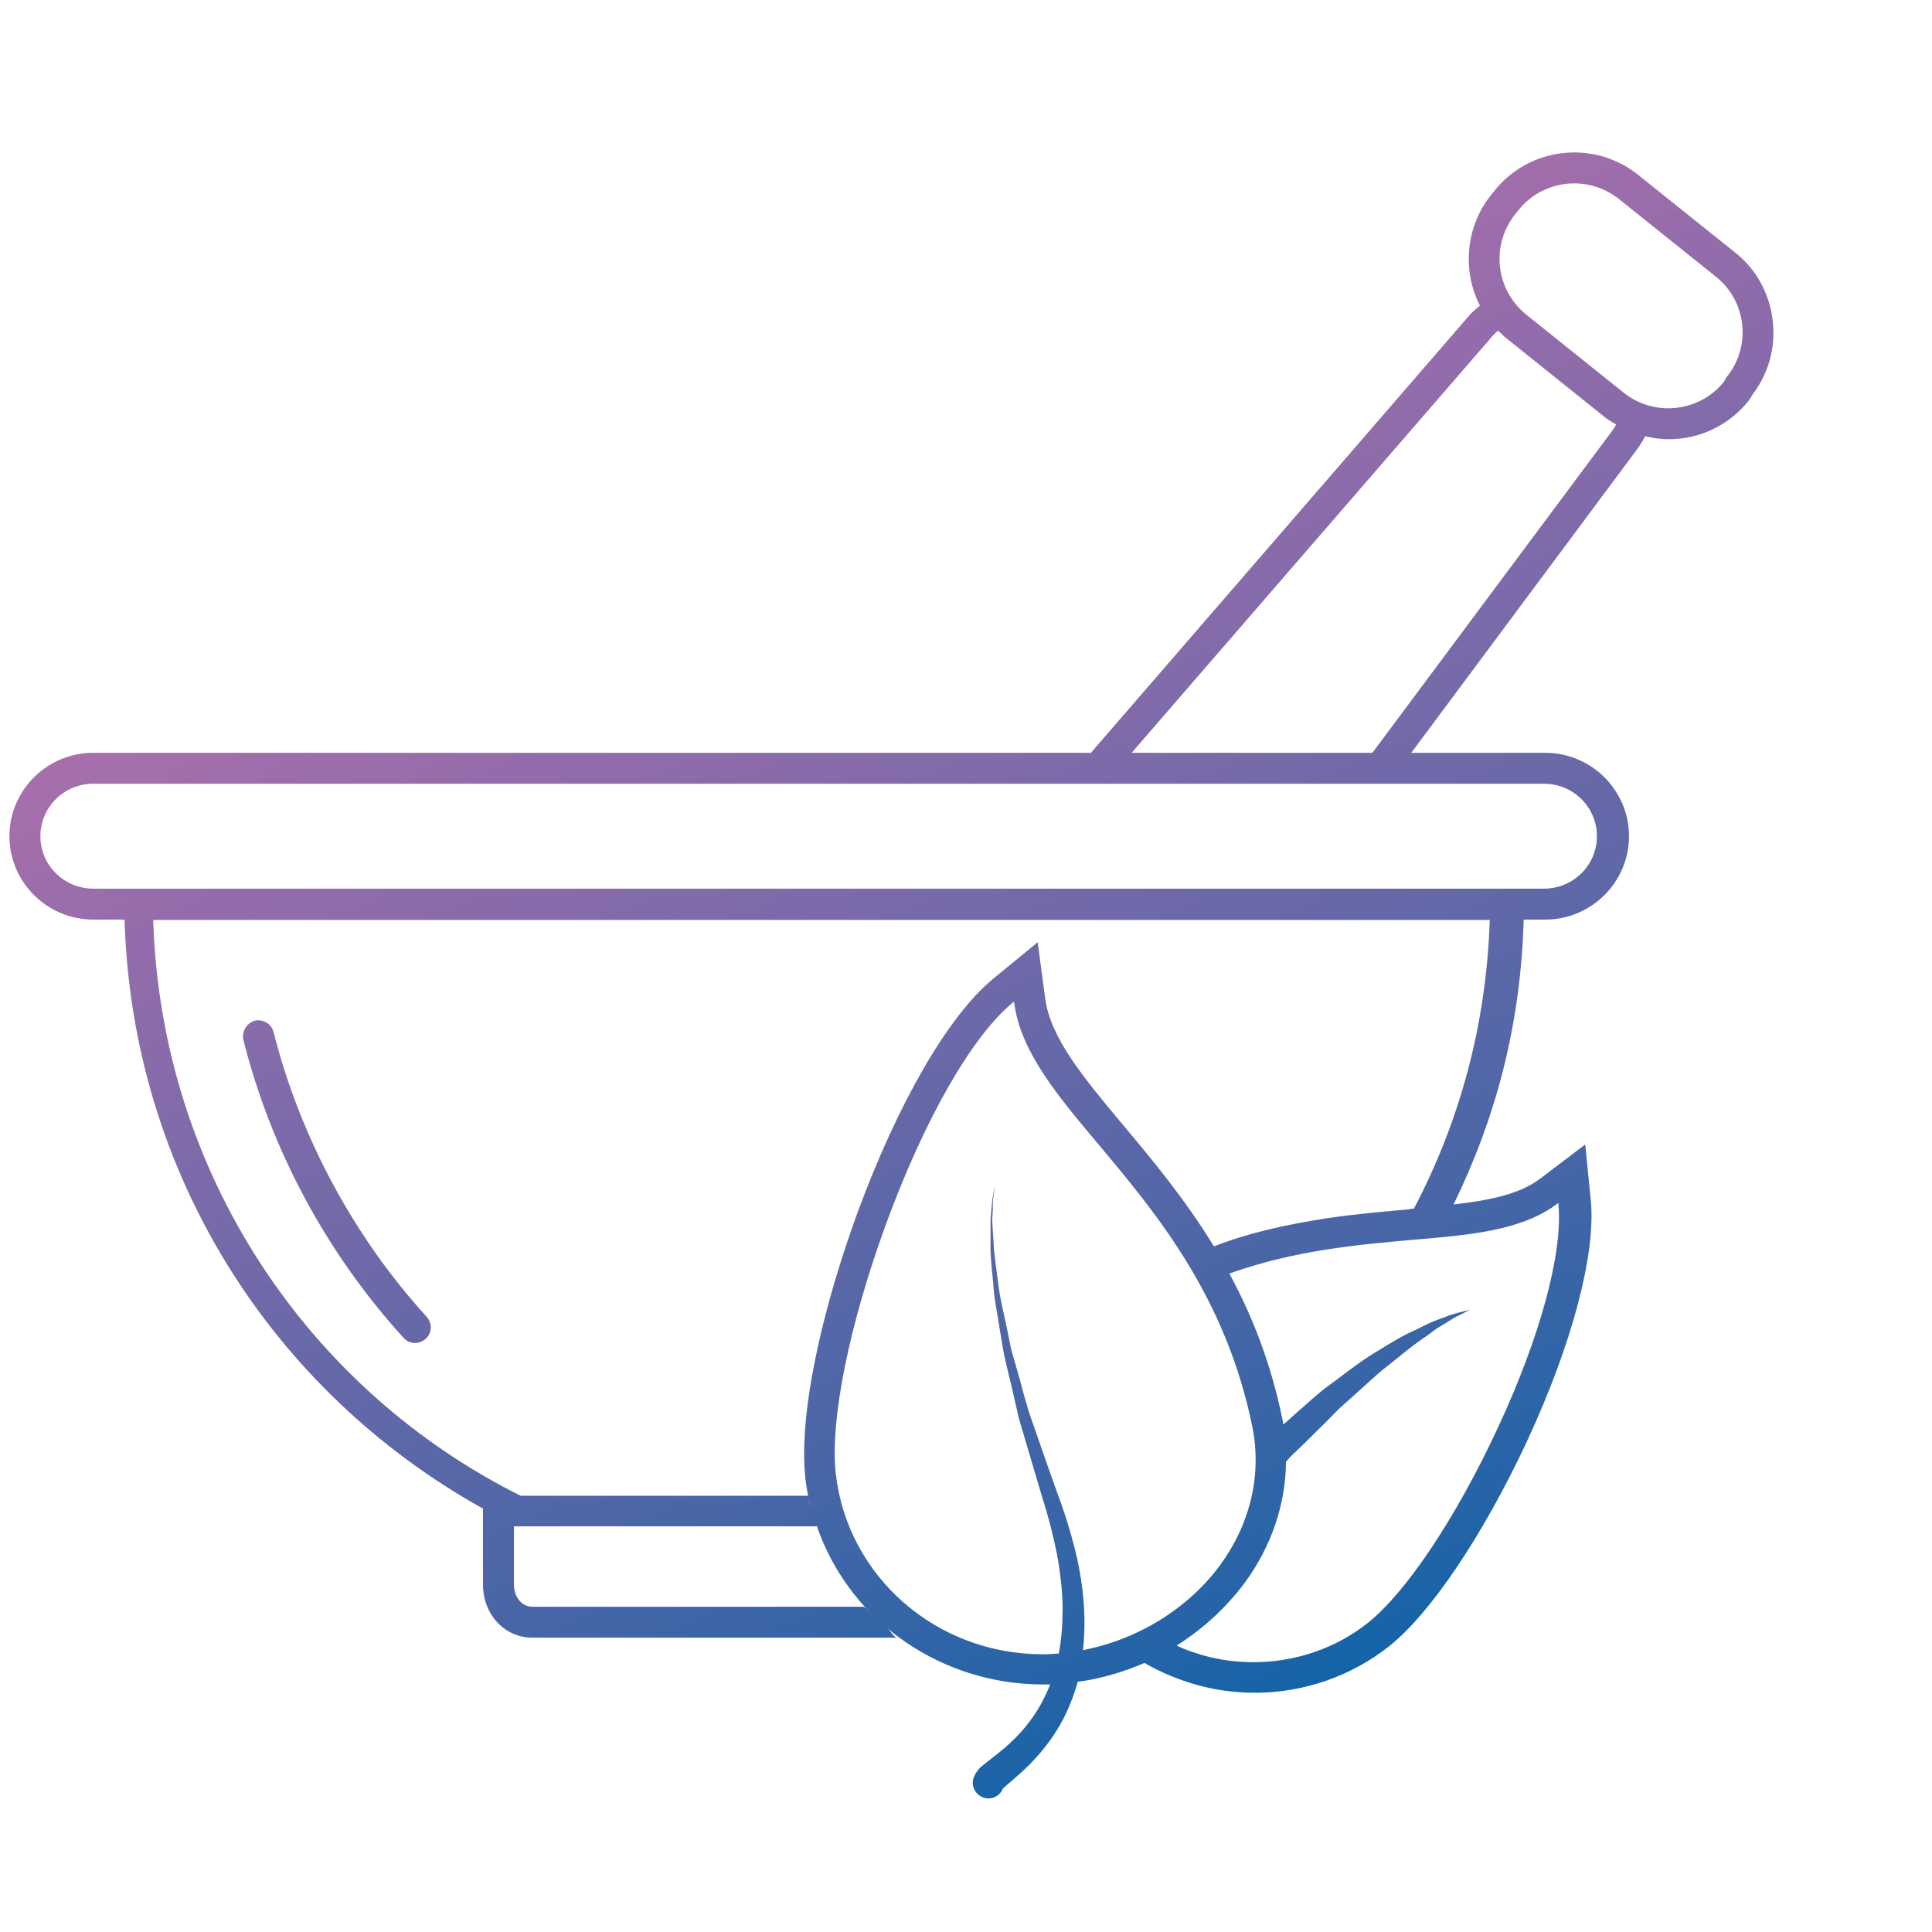
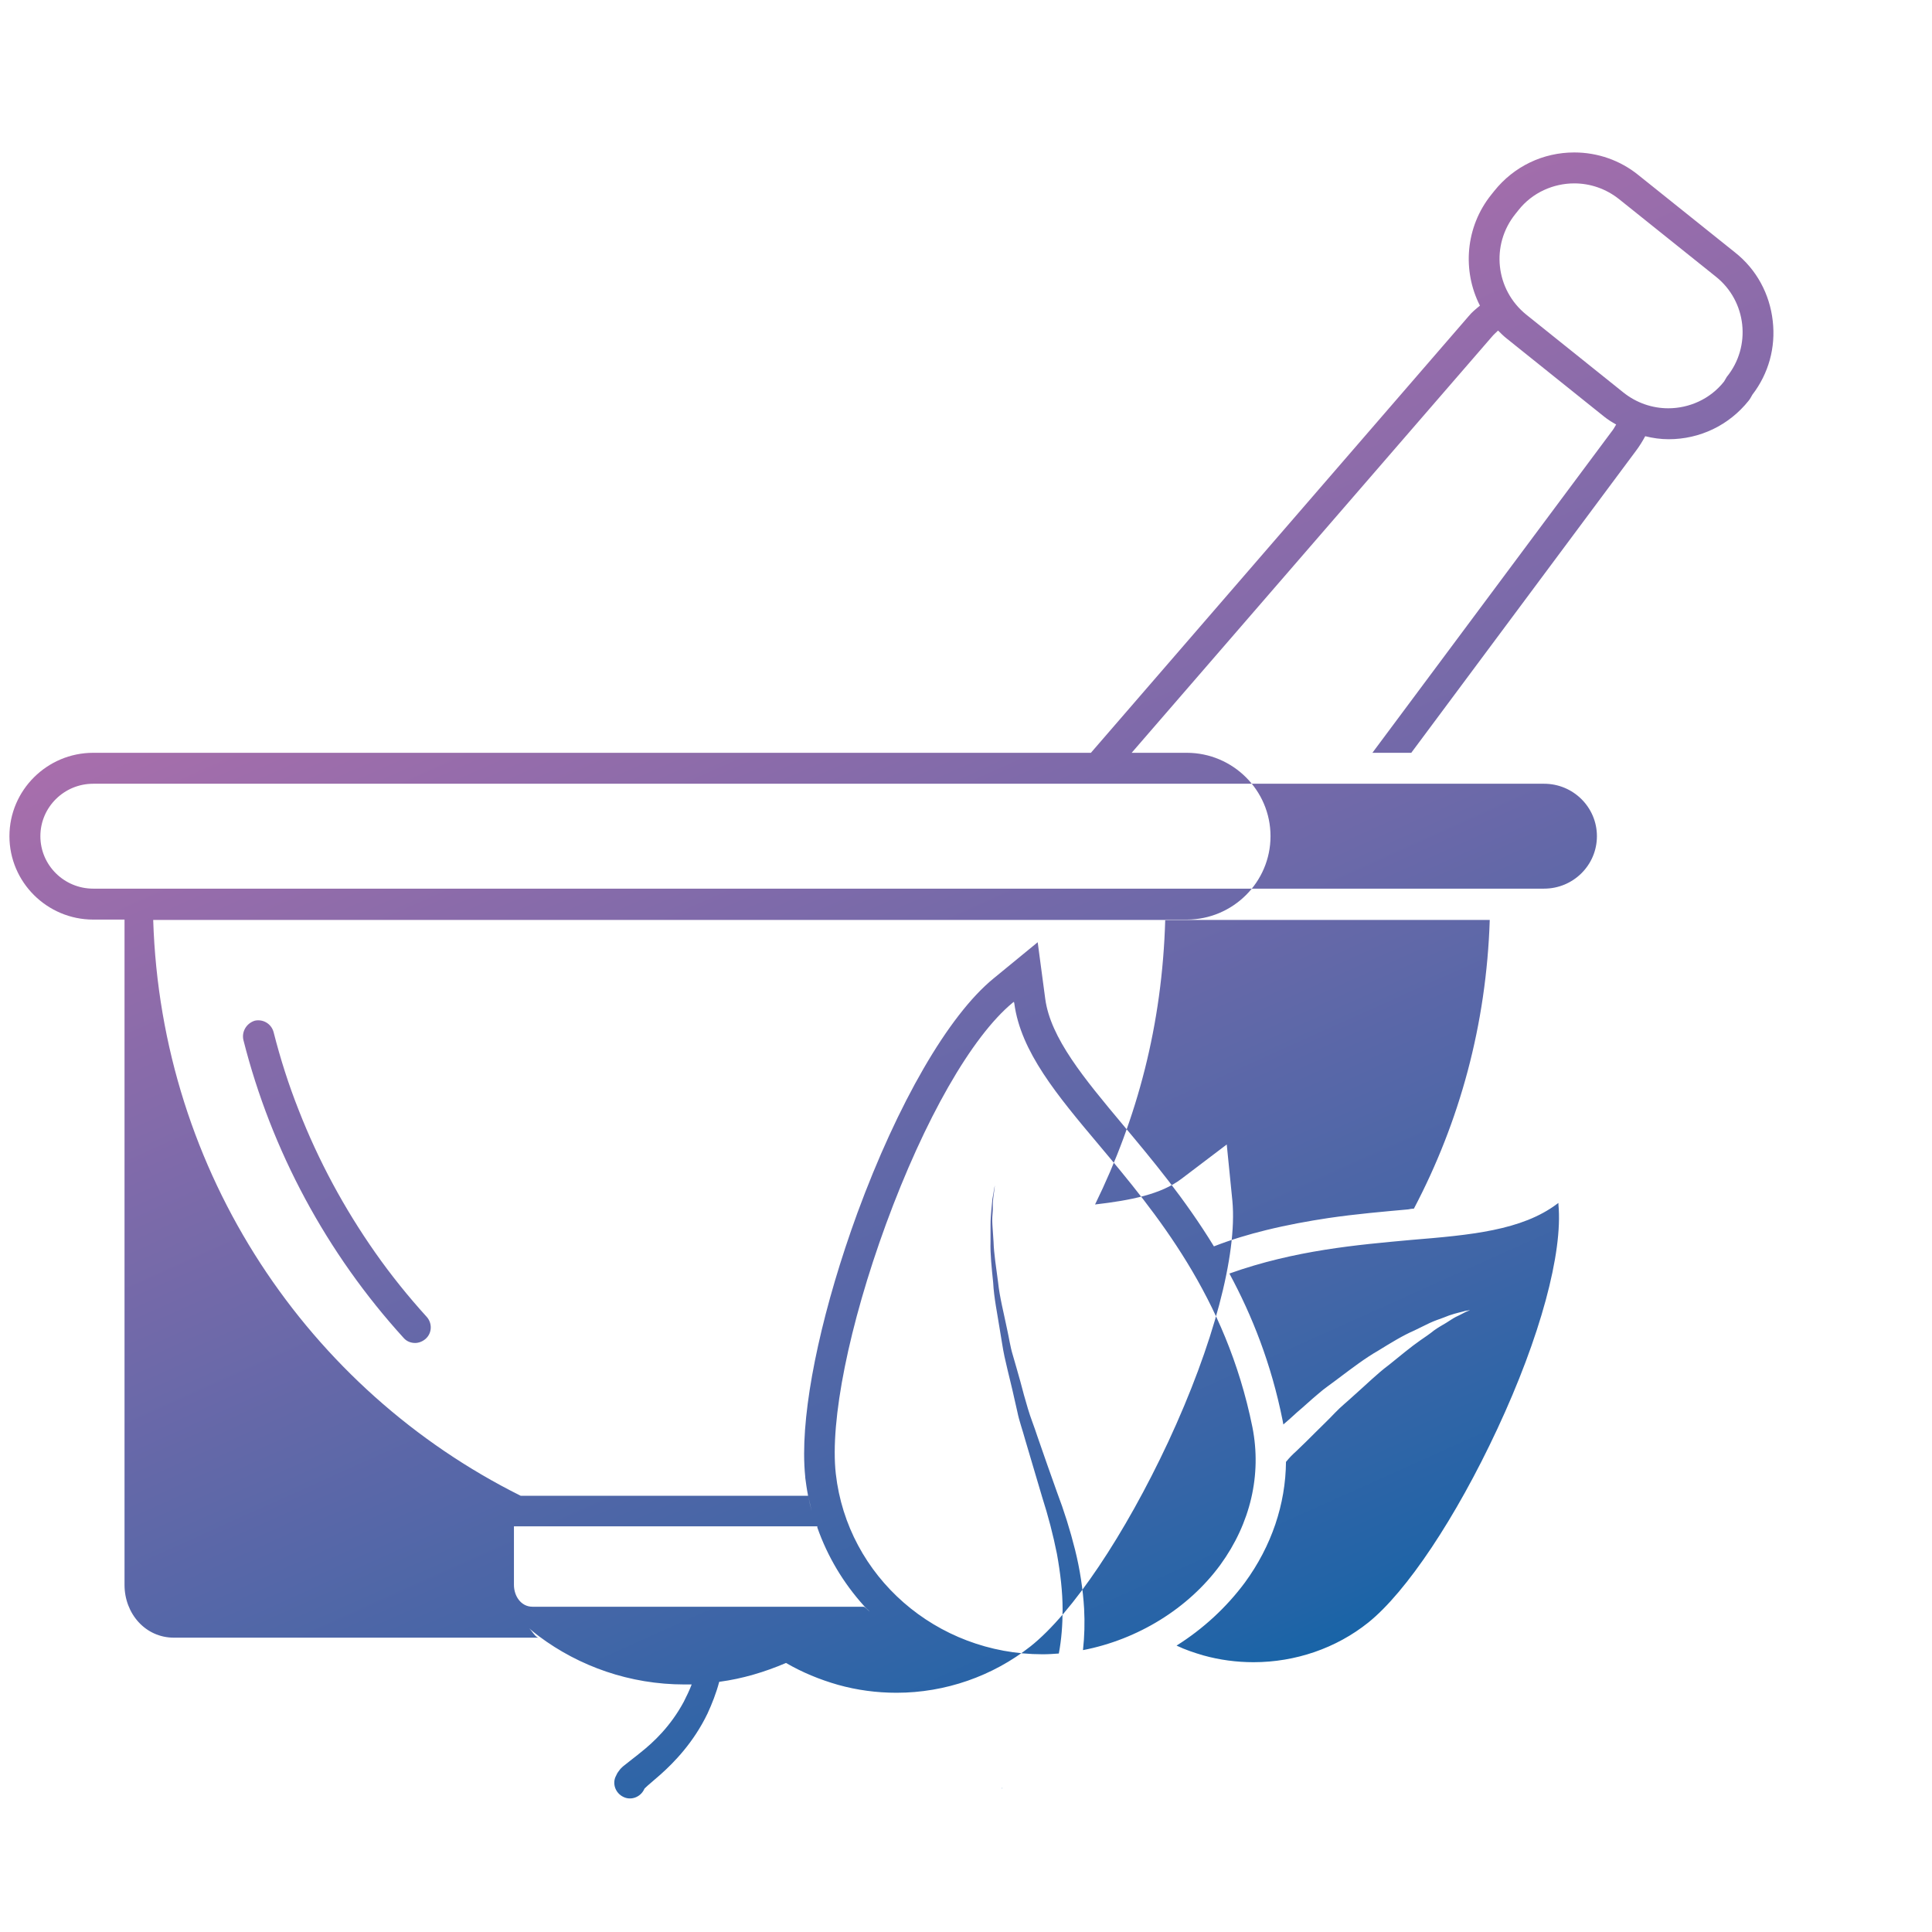
<svg xmlns="http://www.w3.org/2000/svg" version="1.1" id="Layer_1" x="0px" y="0px" viewBox="0 0 512 512" style="enable-background:new 0 0 512 512;" xml:space="preserve">
  <style type="text/css">
	.st0{fill:url(#SVGID_1_);}
</style>
  <linearGradient id="SVGID_1_" gradientUnits="userSpaceOnUse" x1="375.745" y1="464.686" x2="184.745" y2="39.686">
    <stop offset="0" style="stop-color:#0164A6" />
    <stop offset="0.107" style="stop-color:#2264A7" />
    <stop offset="0.284" style="stop-color:#4866A7" />
    <stop offset="0.51" style="stop-color:#7069A9" />
    <stop offset="0.773" style="stop-color:#9D6DAB" />
    <stop offset="0.939" style="stop-color:#BB71AD" />
  </linearGradient>
-   <path class="st0" d="M469.8,85.1c-0.8-7.2-4.3-13.7-10-18.2l-25.6-20.5c-4.8-3.9-10.8-6-17-6l0,0c-8.3,0-16,3.7-21.2,10.2l-0.8,1  c-6.9,8.6-7.7,20.2-3,29.4c-1.1,0.9-2.1,1.7-3,2.8L289.1,199.5H24.7c-12.2,0-22.2,9.9-22.2,22.1c0,12.2,10,22.1,22.2,22.1H33  c2,67.3,39.3,125.1,95,156.1V420c0,7.6,5.5,14,13.1,14h96.7c-0.9,0-1.7-1.7-2.6-2.5c0.8,0.7,1.7,1.4,2.6,2.1  c10.7,8,24.1,12.8,38.6,12.8c0.6,0,1.3,0,1.9,0c-0.6,1.6-1.4,3.2-2.1,4.6c-3.5,6.5-8,10.7-11.4,13.4c-1.7,1.4-3.1,2.4-4.3,3.4  c-0.3,0.2-0.6,0.5-0.8,0.7c0,0-0.2,0.2-0.3,0.3c-0.1,0.1-0.2,0.3-0.3,0.4c-0.2,0.3-0.4,0.5-0.5,0.7c-0.2,0.4-0.3,0.6-0.3,0.6  c0,0.1-0.1,0.2-0.1,0.2c-1,2-0.1,4.5,2,5.5c2,1,4.5,0.1,5.5-2l0.1-0.2c0.1-0.1,0.1-0.1,0.2-0.2c0.7-0.7,2.2-1.9,4-3.5  c3.6-3.2,8.8-8.5,12.5-16.2c1.2-2.6,2.3-5.4,3.1-8.4c6.1-0.8,12.1-2.6,17.7-5c4.3,2.5,8.9,4.4,13.8,5.8c5,1.4,10.2,2.1,15.5,2.1  c12.9,0,25.5-4.4,35.5-12.3c11.1-8.8,25-29.6,36.5-54.2c12-25.8,18.3-49.6,17-63.8l-1.5-15l-12,9.1c-5.4,4.1-13.4,5.7-22.9,6.8  c11.2-22.9,17.8-47.6,18.6-75.5h5.7c12.2,0,22.2-9.9,22.2-22.1c0-12.2-10-22.1-22.2-22.1H374l59.6-80.1c0.9-1.2,1.7-2.5,2.4-3.8  c2,0.5,4.1,0.8,6.2,0.8c8.3,0,16-3.7,21.2-10.2l0.3-0.4l0.3-0.5l0.4-0.7C468.7,99,470.6,92.1,469.8,85.1z M265.7,473.7  c0,0.1-0.1,0.2-0.2,0.3l0,0v-0.1c0,0,0,0,0.1-0.1C265.6,473.9,265.7,473.8,265.7,473.7L265.7,473.7  C265.7,473.7,265.8,473.7,265.7,473.7L265.7,473.7z M228.8,425.8h-87.7c-3,0-4.9-2.8-4.9-5.8v-15.5h80.4v0.2v0.1  c2.7,7.7,6.9,14.7,12.3,20.7c0.5,0.6,1.1,1.1,1.6,1.6C229.9,426.7,229.3,425.8,228.8,425.8z M214.2,396.6c0.3,1.3,0.6,2.6,0.9,3.8  C214.8,399.2,214.5,398.1,214.2,396.6z M287,437.3c0.4-3.6,0.5-7.3,0.3-11c-0.3-5.1-1.1-10.4-2.4-15.6s-2.9-10.3-4.8-15.3  c-1.8-5-3.5-9.9-5.2-14.8c-0.8-2.5-1.8-4.9-2.5-7.3s-1.4-4.8-2-7.2c-0.7-2.4-1.3-4.7-2-7s-1-4.6-1.5-6.8c-0.9-4.4-2-8.6-2.4-12.5  c-0.5-3.9-1.1-7.5-1.2-10.7c-0.1-1.6-0.2-3.1-0.3-4.5c-0.1-1.4,0-2.7,0.1-3.8c0-1.2,0-2.2,0.1-3.1s0.2-1.6,0.3-2.3  c0.1-0.6,0.1-1.1,0.2-1.4s0.1-0.5,0.1-0.5s0,0.2-0.1,0.5s-0.2,0.8-0.3,1.4c-0.1,0.6-0.2,1.4-0.4,2.3c-0.1,0.9-0.2,1.9-0.3,3.1  c-0.1,1.2-0.2,2.4-0.2,3.8s0,2.9,0,4.5c-0.1,3.2,0.3,6.9,0.7,10.8c0.2,4,1.1,8.2,1.8,12.7c0.4,2.2,0.7,4.6,1.2,6.9s1.1,4.7,1.7,7.2  c0.6,2.4,1.1,4.9,1.7,7.4c0.5,2.5,1.4,4.9,2.1,7.5c1.5,5,3,10.1,4.5,15.2c1.6,5,2.9,10,3.9,15c0.9,5,1.5,10,1.5,14.7  c0,4.1-0.3,8-1,11.7c-1.4,0.1-2.8,0.2-4.3,0.2c-28.2,0-51.7-20.6-54.8-47.8c-1.6-14.1,3.5-39.4,13.3-66.2  c10.2-27.8,22.7-49.7,33.6-58.7l0.3-0.2l0.1,0.4c1.7,12.8,11.3,24.3,22.5,37.6c15,17.9,33.6,40.1,40.6,74.7  c2.5,12.6-0.5,25.5-8.5,36.5C314.9,426.3,301.5,434.5,287,437.3z M412.7,319l0.3-0.2v0.4c1.2,12.8-4.8,35.1-16.2,59.5  c-11,23.6-24.1,43.2-34.2,51.3c-8.5,6.8-19.3,10.5-30.4,10.5c-4.5,0-9-0.6-13.3-1.8c-2.4-0.7-4.8-1.5-7.1-2.6  c7-4.4,13.2-10.1,18.1-16.7c7.1-9.7,10.8-20.8,10.9-32c0,0,0,0,0.1-0.1c0.8-1,1.7-1.9,2.6-2.7c1.8-1.7,3.5-3.4,5.2-5.1s3.4-3.3,5-5  s3.4-3.1,5-4.6c3.3-2.9,6.3-5.9,9.4-8.2c3-2.4,5.7-4.7,8.3-6.5c1.3-0.9,2.5-1.7,3.6-2.6c1.1-0.8,2.2-1.4,3.2-2s1.8-1.2,2.6-1.6  c0.8-0.4,1.5-0.7,2-1s1-0.5,1.3-0.6s0.4-0.2,0.4-0.2s-0.2,0-0.5,0.1c-0.3,0-0.8,0.1-1.4,0.3c-1.2,0.3-3,0.7-5.1,1.6  c-1.1,0.4-2.3,0.8-3.6,1.4c-1.3,0.6-2.6,1.3-4.1,2c-3,1.3-6.1,3.2-9.5,5.3c-3.5,2-6.9,4.6-10.5,7.3c-1.8,1.4-3.8,2.7-5.6,4.3  c-1.8,1.5-3.6,3.2-5.5,4.8c-1.2,1.1-2.4,2.2-3.6,3.2c-0.1-0.4-0.1-0.7-0.2-1.1c-3-15-8.1-27.8-14.1-38.9c17.4-6.2,33.9-7.6,48.1-8.9  C389.7,327.3,403.3,326.1,412.7,319z M374.7,320.3c-0.5,0-1,0.1-1.5,0.2c-6.6,0.6-13.7,1.2-21.2,2.3c-5.3,0.8-10.8,1.8-16.5,3.2  c-4.5,1.1-9.2,2.5-13.8,4.3c-7.7-12.6-16.4-23-24.1-32.2c-10.3-12.3-19.2-23-20.6-33.4l-2-15l-11.7,9.6c-12,9.8-25.4,33.1-36.1,62.2  c-8.9,24.4-14.1,47.9-14.1,63.7c0,2.2,0.1,4.3,0.3,6.2c0,0.1,0,0.1,0,0.2c0.2,1.5,0.4,3,0.7,4.5c0,0.1,0,0.3,0.1,0.3H138  c-56.2-28-95.3-85.4-97.4-152.6h354.2C393.9,271.6,386.8,297.3,374.7,320.3z M409.2,207.7c7.7,0,14,6.2,14,13.9s-6.3,13.9-14,13.9  H24.7c-7.7,0-14-6.2-14-13.9s6.3-13.9,14-13.9H409.2z M427,114.5l-63.3,85h-63.8l95.5-110.3c0.5-0.6,1.1-1.1,1.6-1.6  c0.7,0.7,1.5,1.5,2.4,2.2l25.7,20.6c1,0.8,2.1,1.5,3.2,2.1C427.9,113.2,427.5,113.9,427,114.5z M457.6,99.9l-0.7,1.2  c-3.7,4.7-9.3,7.1-14.8,7.1c-4.2,0-8.4-1.4-11.9-4.2l-25.7-20.6c-8.2-6.6-9.5-18.5-2.9-26.7l0.8-1c3.7-4.7,9.3-7.1,14.8-7.1  c4.2,0,8.4,1.4,11.9,4.2l25.6,20.5C462.9,79.8,464.2,91.8,457.6,99.9z M64.5,275.6c7.4,29.3,22.1,56.6,42.5,79  c0.8,0.9,1.9,1.3,3,1.3c1,0,2-0.4,2.8-1.1c1.7-1.5,1.8-4.1,0.3-5.8c-4.9-5.4-9.5-11.1-13.7-17.1c-8.2-11.7-15-24.3-20.2-37.6  c-2.7-6.8-4.9-13.7-6.7-20.8c-0.6-2.2-2.8-3.5-5-3C65.3,271.2,64,273.4,64.5,275.6z" />
+   <path class="st0" d="M469.8,85.1c-0.8-7.2-4.3-13.7-10-18.2l-25.6-20.5c-4.8-3.9-10.8-6-17-6l0,0c-8.3,0-16,3.7-21.2,10.2l-0.8,1  c-6.9,8.6-7.7,20.2-3,29.4c-1.1,0.9-2.1,1.7-3,2.8L289.1,199.5H24.7c-12.2,0-22.2,9.9-22.2,22.1c0,12.2,10,22.1,22.2,22.1H33  V420c0,7.6,5.5,14,13.1,14h96.7c-0.9,0-1.7-1.7-2.6-2.5c0.8,0.7,1.7,1.4,2.6,2.1  c10.7,8,24.1,12.8,38.6,12.8c0.6,0,1.3,0,1.9,0c-0.6,1.6-1.4,3.2-2.1,4.6c-3.5,6.5-8,10.7-11.4,13.4c-1.7,1.4-3.1,2.4-4.3,3.4  c-0.3,0.2-0.6,0.5-0.8,0.7c0,0-0.2,0.2-0.3,0.3c-0.1,0.1-0.2,0.3-0.3,0.4c-0.2,0.3-0.4,0.5-0.5,0.7c-0.2,0.4-0.3,0.6-0.3,0.6  c0,0.1-0.1,0.2-0.1,0.2c-1,2-0.1,4.5,2,5.5c2,1,4.5,0.1,5.5-2l0.1-0.2c0.1-0.1,0.1-0.1,0.2-0.2c0.7-0.7,2.2-1.9,4-3.5  c3.6-3.2,8.8-8.5,12.5-16.2c1.2-2.6,2.3-5.4,3.1-8.4c6.1-0.8,12.1-2.6,17.7-5c4.3,2.5,8.9,4.4,13.8,5.8c5,1.4,10.2,2.1,15.5,2.1  c12.9,0,25.5-4.4,35.5-12.3c11.1-8.8,25-29.6,36.5-54.2c12-25.8,18.3-49.6,17-63.8l-1.5-15l-12,9.1c-5.4,4.1-13.4,5.7-22.9,6.8  c11.2-22.9,17.8-47.6,18.6-75.5h5.7c12.2,0,22.2-9.9,22.2-22.1c0-12.2-10-22.1-22.2-22.1H374l59.6-80.1c0.9-1.2,1.7-2.5,2.4-3.8  c2,0.5,4.1,0.8,6.2,0.8c8.3,0,16-3.7,21.2-10.2l0.3-0.4l0.3-0.5l0.4-0.7C468.7,99,470.6,92.1,469.8,85.1z M265.7,473.7  c0,0.1-0.1,0.2-0.2,0.3l0,0v-0.1c0,0,0,0,0.1-0.1C265.6,473.9,265.7,473.8,265.7,473.7L265.7,473.7  C265.7,473.7,265.8,473.7,265.7,473.7L265.7,473.7z M228.8,425.8h-87.7c-3,0-4.9-2.8-4.9-5.8v-15.5h80.4v0.2v0.1  c2.7,7.7,6.9,14.7,12.3,20.7c0.5,0.6,1.1,1.1,1.6,1.6C229.9,426.7,229.3,425.8,228.8,425.8z M214.2,396.6c0.3,1.3,0.6,2.6,0.9,3.8  C214.8,399.2,214.5,398.1,214.2,396.6z M287,437.3c0.4-3.6,0.5-7.3,0.3-11c-0.3-5.1-1.1-10.4-2.4-15.6s-2.9-10.3-4.8-15.3  c-1.8-5-3.5-9.9-5.2-14.8c-0.8-2.5-1.8-4.9-2.5-7.3s-1.4-4.8-2-7.2c-0.7-2.4-1.3-4.7-2-7s-1-4.6-1.5-6.8c-0.9-4.4-2-8.6-2.4-12.5  c-0.5-3.9-1.1-7.5-1.2-10.7c-0.1-1.6-0.2-3.1-0.3-4.5c-0.1-1.4,0-2.7,0.1-3.8c0-1.2,0-2.2,0.1-3.1s0.2-1.6,0.3-2.3  c0.1-0.6,0.1-1.1,0.2-1.4s0.1-0.5,0.1-0.5s0,0.2-0.1,0.5s-0.2,0.8-0.3,1.4c-0.1,0.6-0.2,1.4-0.4,2.3c-0.1,0.9-0.2,1.9-0.3,3.1  c-0.1,1.2-0.2,2.4-0.2,3.8s0,2.9,0,4.5c-0.1,3.2,0.3,6.9,0.7,10.8c0.2,4,1.1,8.2,1.8,12.7c0.4,2.2,0.7,4.6,1.2,6.9s1.1,4.7,1.7,7.2  c0.6,2.4,1.1,4.9,1.7,7.4c0.5,2.5,1.4,4.9,2.1,7.5c1.5,5,3,10.1,4.5,15.2c1.6,5,2.9,10,3.9,15c0.9,5,1.5,10,1.5,14.7  c0,4.1-0.3,8-1,11.7c-1.4,0.1-2.8,0.2-4.3,0.2c-28.2,0-51.7-20.6-54.8-47.8c-1.6-14.1,3.5-39.4,13.3-66.2  c10.2-27.8,22.7-49.7,33.6-58.7l0.3-0.2l0.1,0.4c1.7,12.8,11.3,24.3,22.5,37.6c15,17.9,33.6,40.1,40.6,74.7  c2.5,12.6-0.5,25.5-8.5,36.5C314.9,426.3,301.5,434.5,287,437.3z M412.7,319l0.3-0.2v0.4c1.2,12.8-4.8,35.1-16.2,59.5  c-11,23.6-24.1,43.2-34.2,51.3c-8.5,6.8-19.3,10.5-30.4,10.5c-4.5,0-9-0.6-13.3-1.8c-2.4-0.7-4.8-1.5-7.1-2.6  c7-4.4,13.2-10.1,18.1-16.7c7.1-9.7,10.8-20.8,10.9-32c0,0,0,0,0.1-0.1c0.8-1,1.7-1.9,2.6-2.7c1.8-1.7,3.5-3.4,5.2-5.1s3.4-3.3,5-5  s3.4-3.1,5-4.6c3.3-2.9,6.3-5.9,9.4-8.2c3-2.4,5.7-4.7,8.3-6.5c1.3-0.9,2.5-1.7,3.6-2.6c1.1-0.8,2.2-1.4,3.2-2s1.8-1.2,2.6-1.6  c0.8-0.4,1.5-0.7,2-1s1-0.5,1.3-0.6s0.4-0.2,0.4-0.2s-0.2,0-0.5,0.1c-0.3,0-0.8,0.1-1.4,0.3c-1.2,0.3-3,0.7-5.1,1.6  c-1.1,0.4-2.3,0.8-3.6,1.4c-1.3,0.6-2.6,1.3-4.1,2c-3,1.3-6.1,3.2-9.5,5.3c-3.5,2-6.9,4.6-10.5,7.3c-1.8,1.4-3.8,2.7-5.6,4.3  c-1.8,1.5-3.6,3.2-5.5,4.8c-1.2,1.1-2.4,2.2-3.6,3.2c-0.1-0.4-0.1-0.7-0.2-1.1c-3-15-8.1-27.8-14.1-38.9c17.4-6.2,33.9-7.6,48.1-8.9  C389.7,327.3,403.3,326.1,412.7,319z M374.7,320.3c-0.5,0-1,0.1-1.5,0.2c-6.6,0.6-13.7,1.2-21.2,2.3c-5.3,0.8-10.8,1.8-16.5,3.2  c-4.5,1.1-9.2,2.5-13.8,4.3c-7.7-12.6-16.4-23-24.1-32.2c-10.3-12.3-19.2-23-20.6-33.4l-2-15l-11.7,9.6c-12,9.8-25.4,33.1-36.1,62.2  c-8.9,24.4-14.1,47.9-14.1,63.7c0,2.2,0.1,4.3,0.3,6.2c0,0.1,0,0.1,0,0.2c0.2,1.5,0.4,3,0.7,4.5c0,0.1,0,0.3,0.1,0.3H138  c-56.2-28-95.3-85.4-97.4-152.6h354.2C393.9,271.6,386.8,297.3,374.7,320.3z M409.2,207.7c7.7,0,14,6.2,14,13.9s-6.3,13.9-14,13.9  H24.7c-7.7,0-14-6.2-14-13.9s6.3-13.9,14-13.9H409.2z M427,114.5l-63.3,85h-63.8l95.5-110.3c0.5-0.6,1.1-1.1,1.6-1.6  c0.7,0.7,1.5,1.5,2.4,2.2l25.7,20.6c1,0.8,2.1,1.5,3.2,2.1C427.9,113.2,427.5,113.9,427,114.5z M457.6,99.9l-0.7,1.2  c-3.7,4.7-9.3,7.1-14.8,7.1c-4.2,0-8.4-1.4-11.9-4.2l-25.7-20.6c-8.2-6.6-9.5-18.5-2.9-26.7l0.8-1c3.7-4.7,9.3-7.1,14.8-7.1  c4.2,0,8.4,1.4,11.9,4.2l25.6,20.5C462.9,79.8,464.2,91.8,457.6,99.9z M64.5,275.6c7.4,29.3,22.1,56.6,42.5,79  c0.8,0.9,1.9,1.3,3,1.3c1,0,2-0.4,2.8-1.1c1.7-1.5,1.8-4.1,0.3-5.8c-4.9-5.4-9.5-11.1-13.7-17.1c-8.2-11.7-15-24.3-20.2-37.6  c-2.7-6.8-4.9-13.7-6.7-20.8c-0.6-2.2-2.8-3.5-5-3C65.3,271.2,64,273.4,64.5,275.6z" />
</svg>